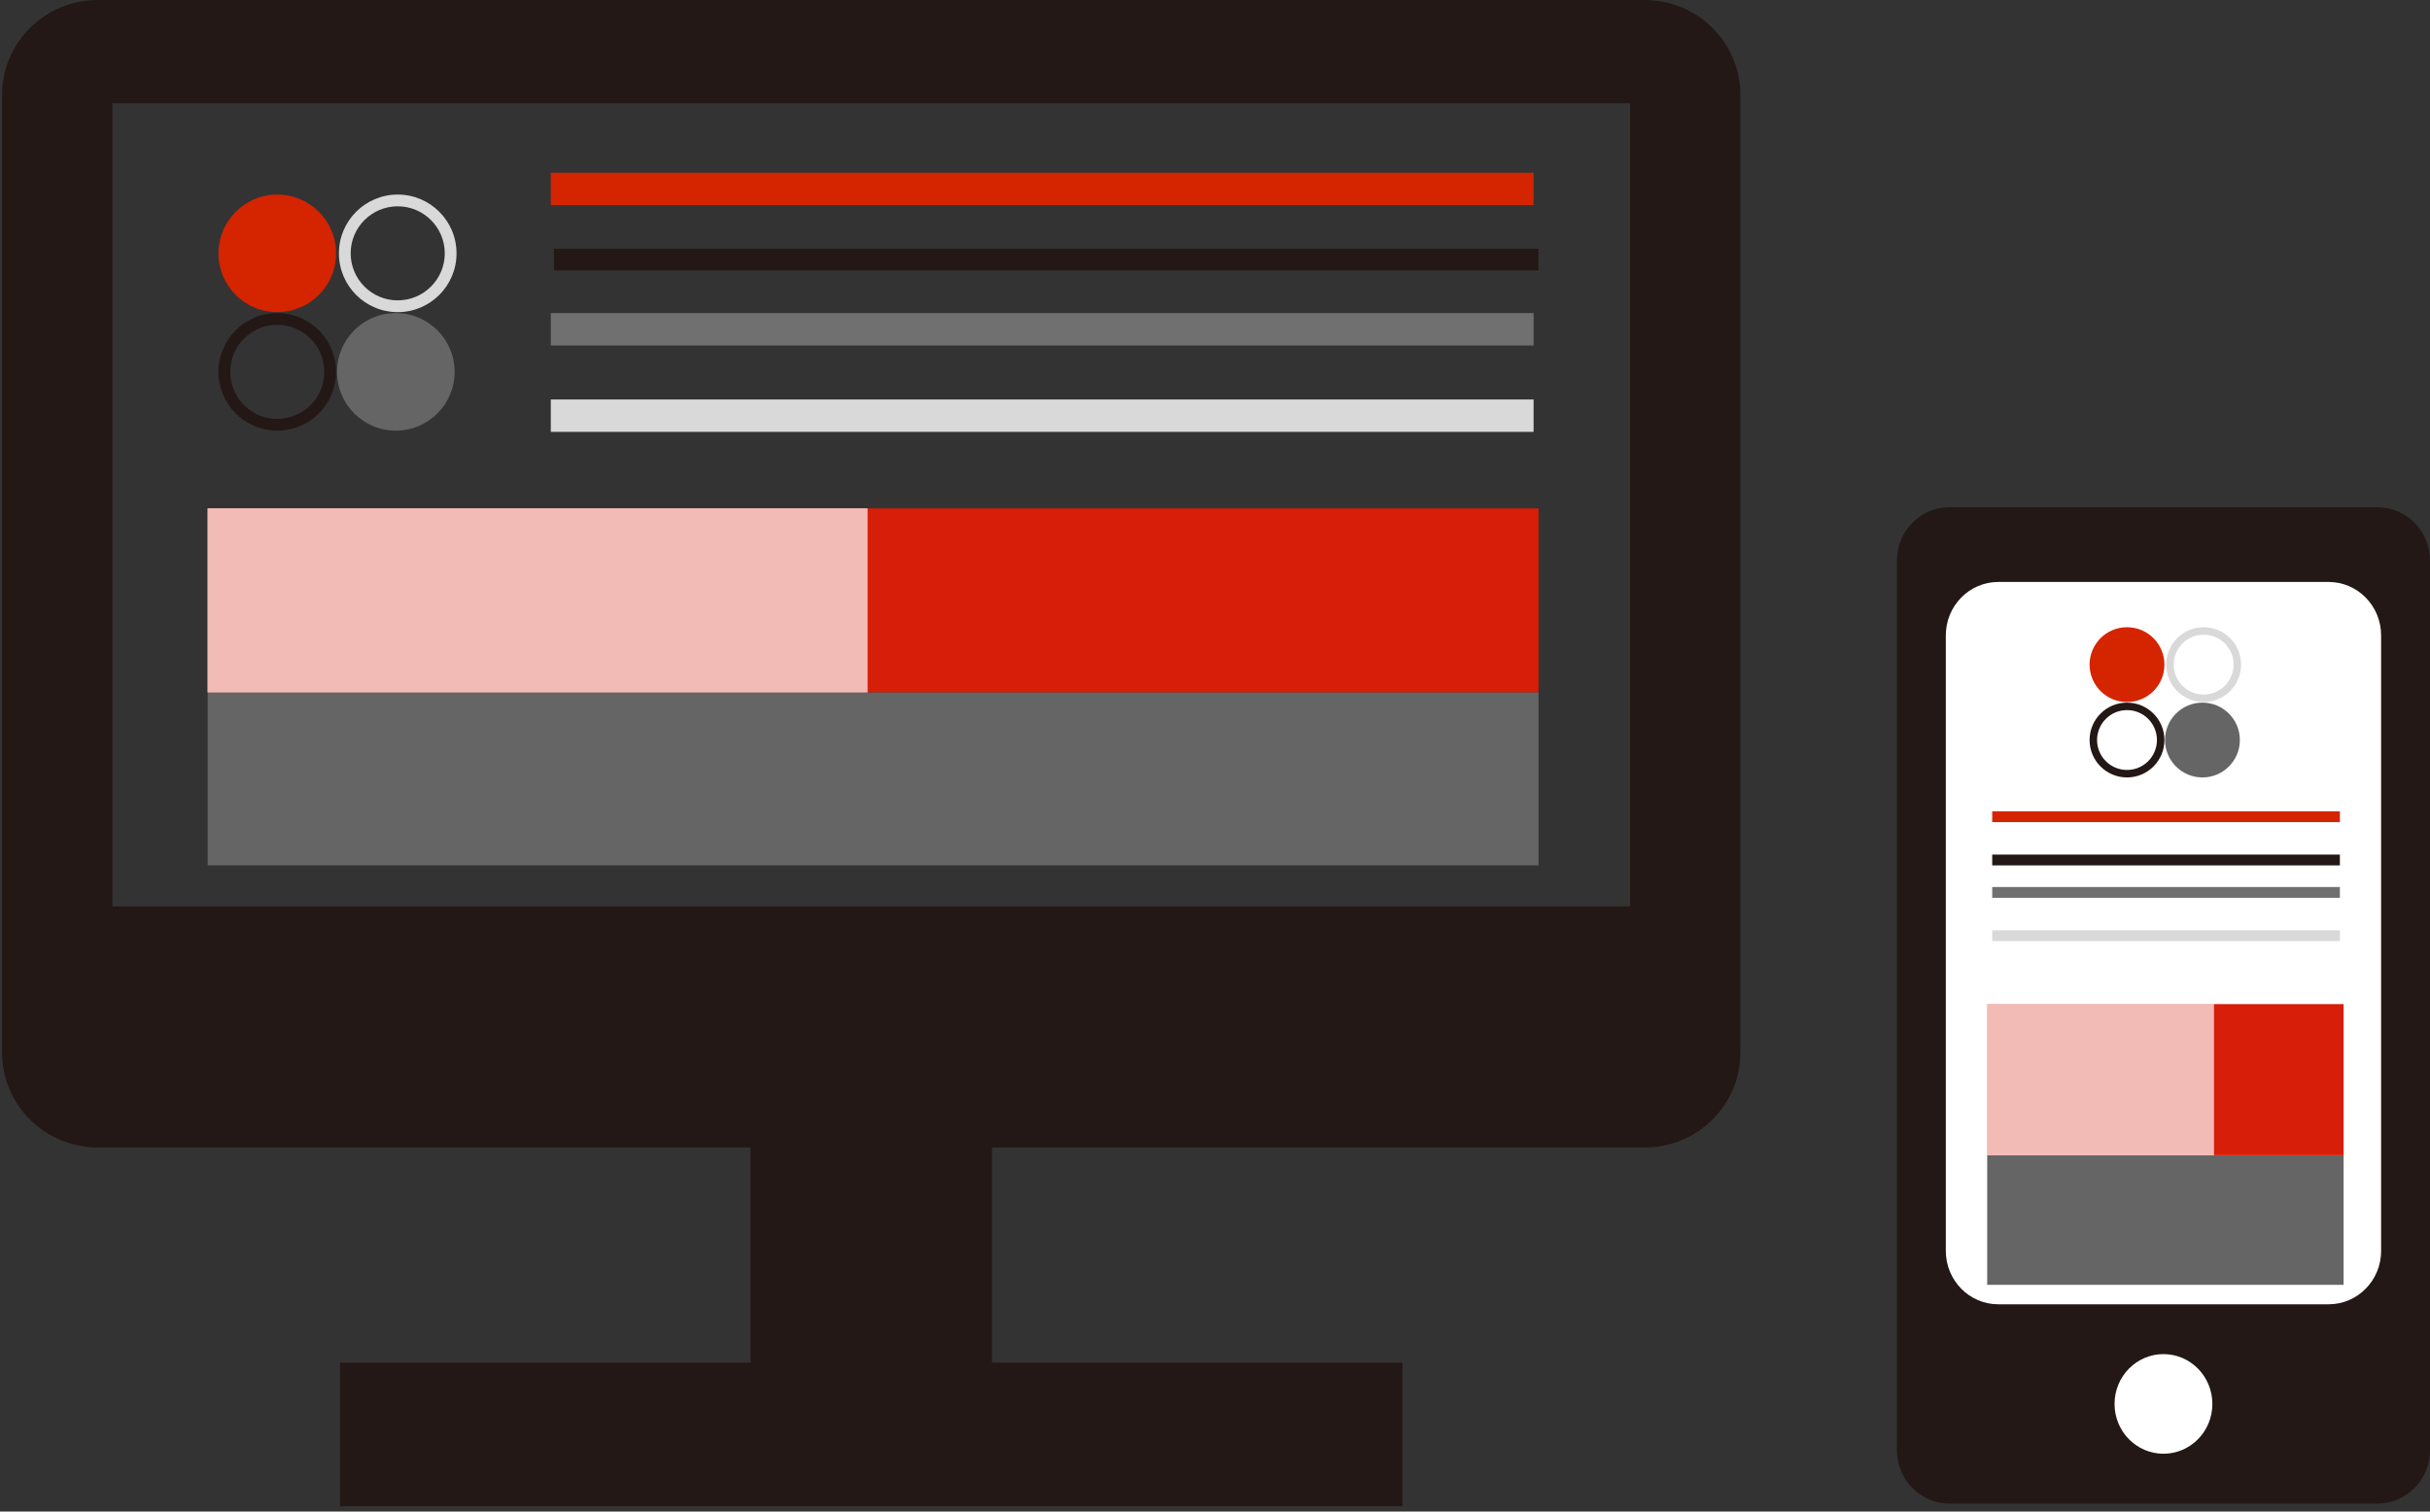
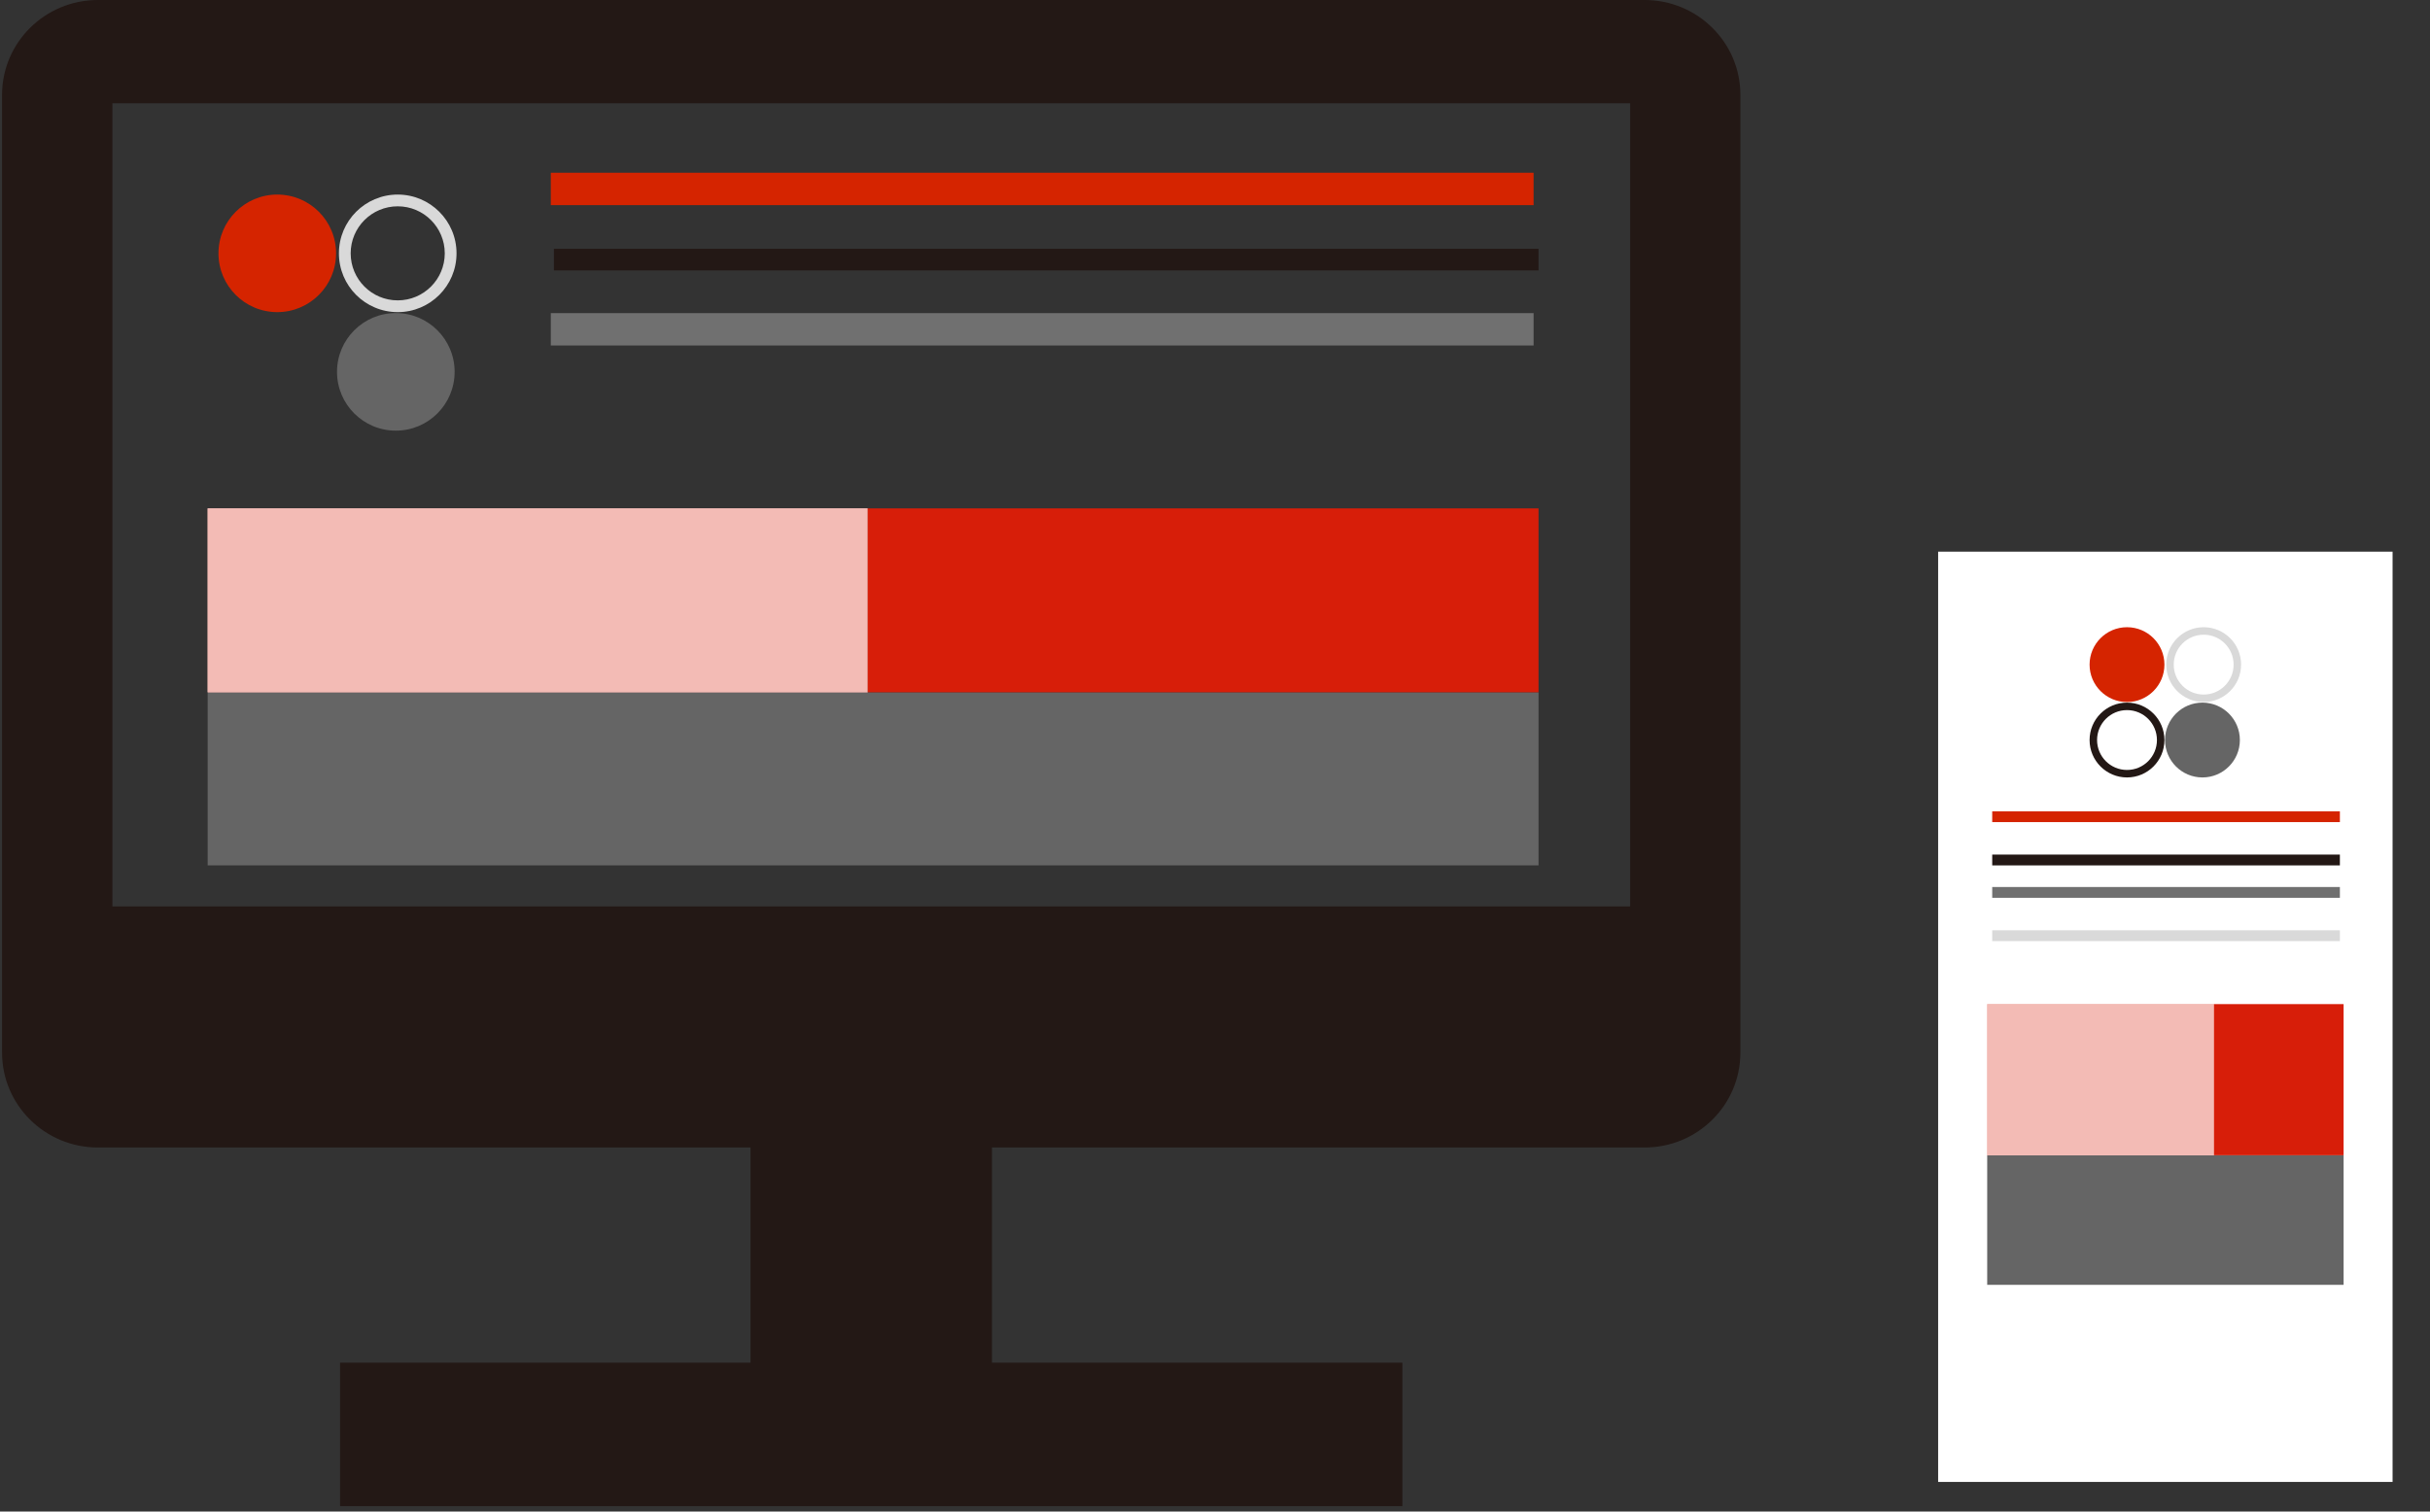
<svg xmlns="http://www.w3.org/2000/svg" width="225" height="140" viewBox="0 0 225 140" fill="none">
  <rect x="0" y="0" width="225" height="140" fill="#333333" stroke="none" />
  <path d="M152.277 0H9.062C4.166 0 0.191 3.937 0.191 8.786V97.495C0.191 102.348 4.166 106.281 9.062 106.281H69.492V126.209H31.488V139.495H129.85V126.209H91.847V106.281H152.277C157.181 106.281 161.147 102.344 161.147 97.495V8.786C161.147 3.933 157.177 0 152.277 0ZM150.94 83.952H10.408V9.566H150.94V83.948V83.952Z" fill="#231815" />
  <path d="M42.095 34.441C42.095 37.448 39.657 39.886 36.65 39.886C33.643 39.886 31.205 37.448 31.205 34.441C31.205 31.434 33.643 28.996 36.65 28.996C39.657 28.996 42.095 31.434 42.095 34.441Z" fill="#656565" />
  <path d="M31.118 23.464C31.118 26.472 28.681 28.909 25.673 28.909C22.666 28.909 20.229 26.472 20.229 23.464C20.229 20.457 22.666 18.02 25.673 18.02C28.681 18.02 31.118 20.457 31.118 23.464Z" fill="#D52400" />
-   <path fill-rule="evenodd" clip-rule="evenodd" d="M25.673 38.797C28.079 38.797 30.029 36.847 30.029 34.441C30.029 32.035 28.079 30.085 25.673 30.085C23.268 30.085 21.317 32.035 21.317 34.441C21.317 36.847 23.268 38.797 25.673 38.797ZM25.673 39.886C28.681 39.886 31.118 37.448 31.118 34.441C31.118 31.434 28.681 28.996 25.673 28.996C22.666 28.996 20.229 31.434 20.229 34.441C20.229 37.448 22.666 39.886 25.673 39.886Z" fill="#231815" />
  <path fill-rule="evenodd" clip-rule="evenodd" d="M36.826 27.82C39.231 27.82 41.182 25.87 41.182 23.464C41.182 21.059 39.231 19.108 36.826 19.108C34.42 19.108 32.47 21.059 32.47 23.464C32.47 25.87 34.42 27.82 36.826 27.82ZM36.826 28.909C39.833 28.909 42.271 26.472 42.271 23.464C42.271 20.457 39.833 18.02 36.826 18.02C33.819 18.02 31.381 20.457 31.381 23.464C31.381 26.472 33.819 28.909 36.826 28.909Z" fill="#D9D9D9" />
  <path d="M142 16H51V19H142V16Z" fill="#D52400" />
  <path d="M142.455 23.043H51.287V25.047H142.455V23.043Z" fill="#231815" />
-   <path d="M142 37H51V40H142V37Z" fill="#D9D9D9" />
  <path d="M142 29H51V32H142V29Z" fill="#707070" />
  <rect x="19.229" y="64.119" width="123.227" height="16.03" fill="#656565" />
  <rect x="19.229" y="47.088" width="61.113" height="17.031" fill="#F3BBB5" />
  <rect x="19.229" y="47.088" width="61.113" height="17.031" fill="#F3BBB5" />
  <rect x="80.342" y="47.088" width="62.115" height="17.031" fill="#D71E09" />
  <rect x="179.457" y="51.096" width="42.078" height="86.159" fill="white" />
-   <path d="M220.144 46.978H180.499C177.815 46.978 175.643 49.194 175.643 51.926V134.31C175.643 137.043 177.815 139.258 180.499 139.258H220.144C222.826 139.258 225.001 137.043 225.001 134.31V51.926C225.001 49.194 222.826 46.978 220.144 46.978ZM200.322 134.643C197.822 134.643 195.792 132.579 195.792 130.031C195.792 127.482 197.822 125.416 200.322 125.416C202.821 125.416 204.849 127.482 204.849 130.031C204.849 132.579 202.823 134.643 200.322 134.643ZM220.475 115.852C220.475 118.588 218.299 120.801 215.617 120.801H185.026C182.344 120.801 180.168 118.588 180.168 115.852V58.849C180.168 56.117 182.344 53.901 185.026 53.901H215.615C218.297 53.901 220.473 56.117 220.473 58.849V115.854L220.475 115.852Z" fill="#231815" />
  <path d="M207.395 68.541C207.395 70.455 205.843 72.006 203.93 72.006C202.016 72.006 200.465 70.455 200.465 68.541C200.465 66.627 202.016 65.076 203.93 65.076C205.843 65.076 207.395 66.627 207.395 68.541Z" fill="#656565" />
  <path d="M200.41 61.557C200.41 63.47 198.859 65.022 196.945 65.022C195.032 65.022 193.48 63.47 193.48 61.557C193.48 59.643 195.032 58.092 196.945 58.092C198.859 58.092 200.41 59.643 200.41 61.557Z" fill="#D52400" />
  <path fill-rule="evenodd" clip-rule="evenodd" d="M196.945 71.313C198.476 71.313 199.717 70.072 199.717 68.541C199.717 67.01 198.476 65.769 196.945 65.769C195.414 65.769 194.173 67.01 194.173 68.541C194.173 70.072 195.414 71.313 196.945 71.313ZM196.945 72.006C198.859 72.006 200.41 70.455 200.41 68.541C200.41 66.627 198.859 65.076 196.945 65.076C195.032 65.076 193.48 66.627 193.48 68.541C193.48 70.455 195.032 72.006 196.945 72.006Z" fill="#231815" />
  <path fill-rule="evenodd" clip-rule="evenodd" d="M204.043 64.329C205.574 64.329 206.815 63.087 206.815 61.557C206.815 60.026 205.574 58.785 204.043 58.785C202.512 58.785 201.271 60.026 201.271 61.557C201.271 63.087 202.512 64.329 204.043 64.329ZM204.043 65.022C205.957 65.022 207.508 63.47 207.508 61.557C207.508 59.643 205.957 58.092 204.043 58.092C202.129 58.092 200.578 59.643 200.578 61.557C200.578 63.47 202.129 65.022 204.043 65.022Z" fill="#D9D9D9" />
  <path d="M216.656 75.143H184.465V76.143H216.656V75.143Z" fill="#D52400" />
  <path d="M216.656 79.15H184.465V80.152H216.656V79.15Z" fill="#231815" />
  <path d="M216.656 82.154H184.465V83.154H216.656V82.154Z" fill="#707070" />
  <path d="M216.656 86.162H184.465V87.162H216.656V86.162Z" fill="#D9D9D9" />
  <rect x="184" y="107" width="33" height="12" fill="#656565" />
  <rect x="184" y="93" width="21" height="14" fill="#F3BBB5" />
  <rect x="184" y="93" width="21" height="14" fill="#F3BBB5" />
  <rect x="205" y="93" width="12" height="14" fill="#D71E09" />
</svg>